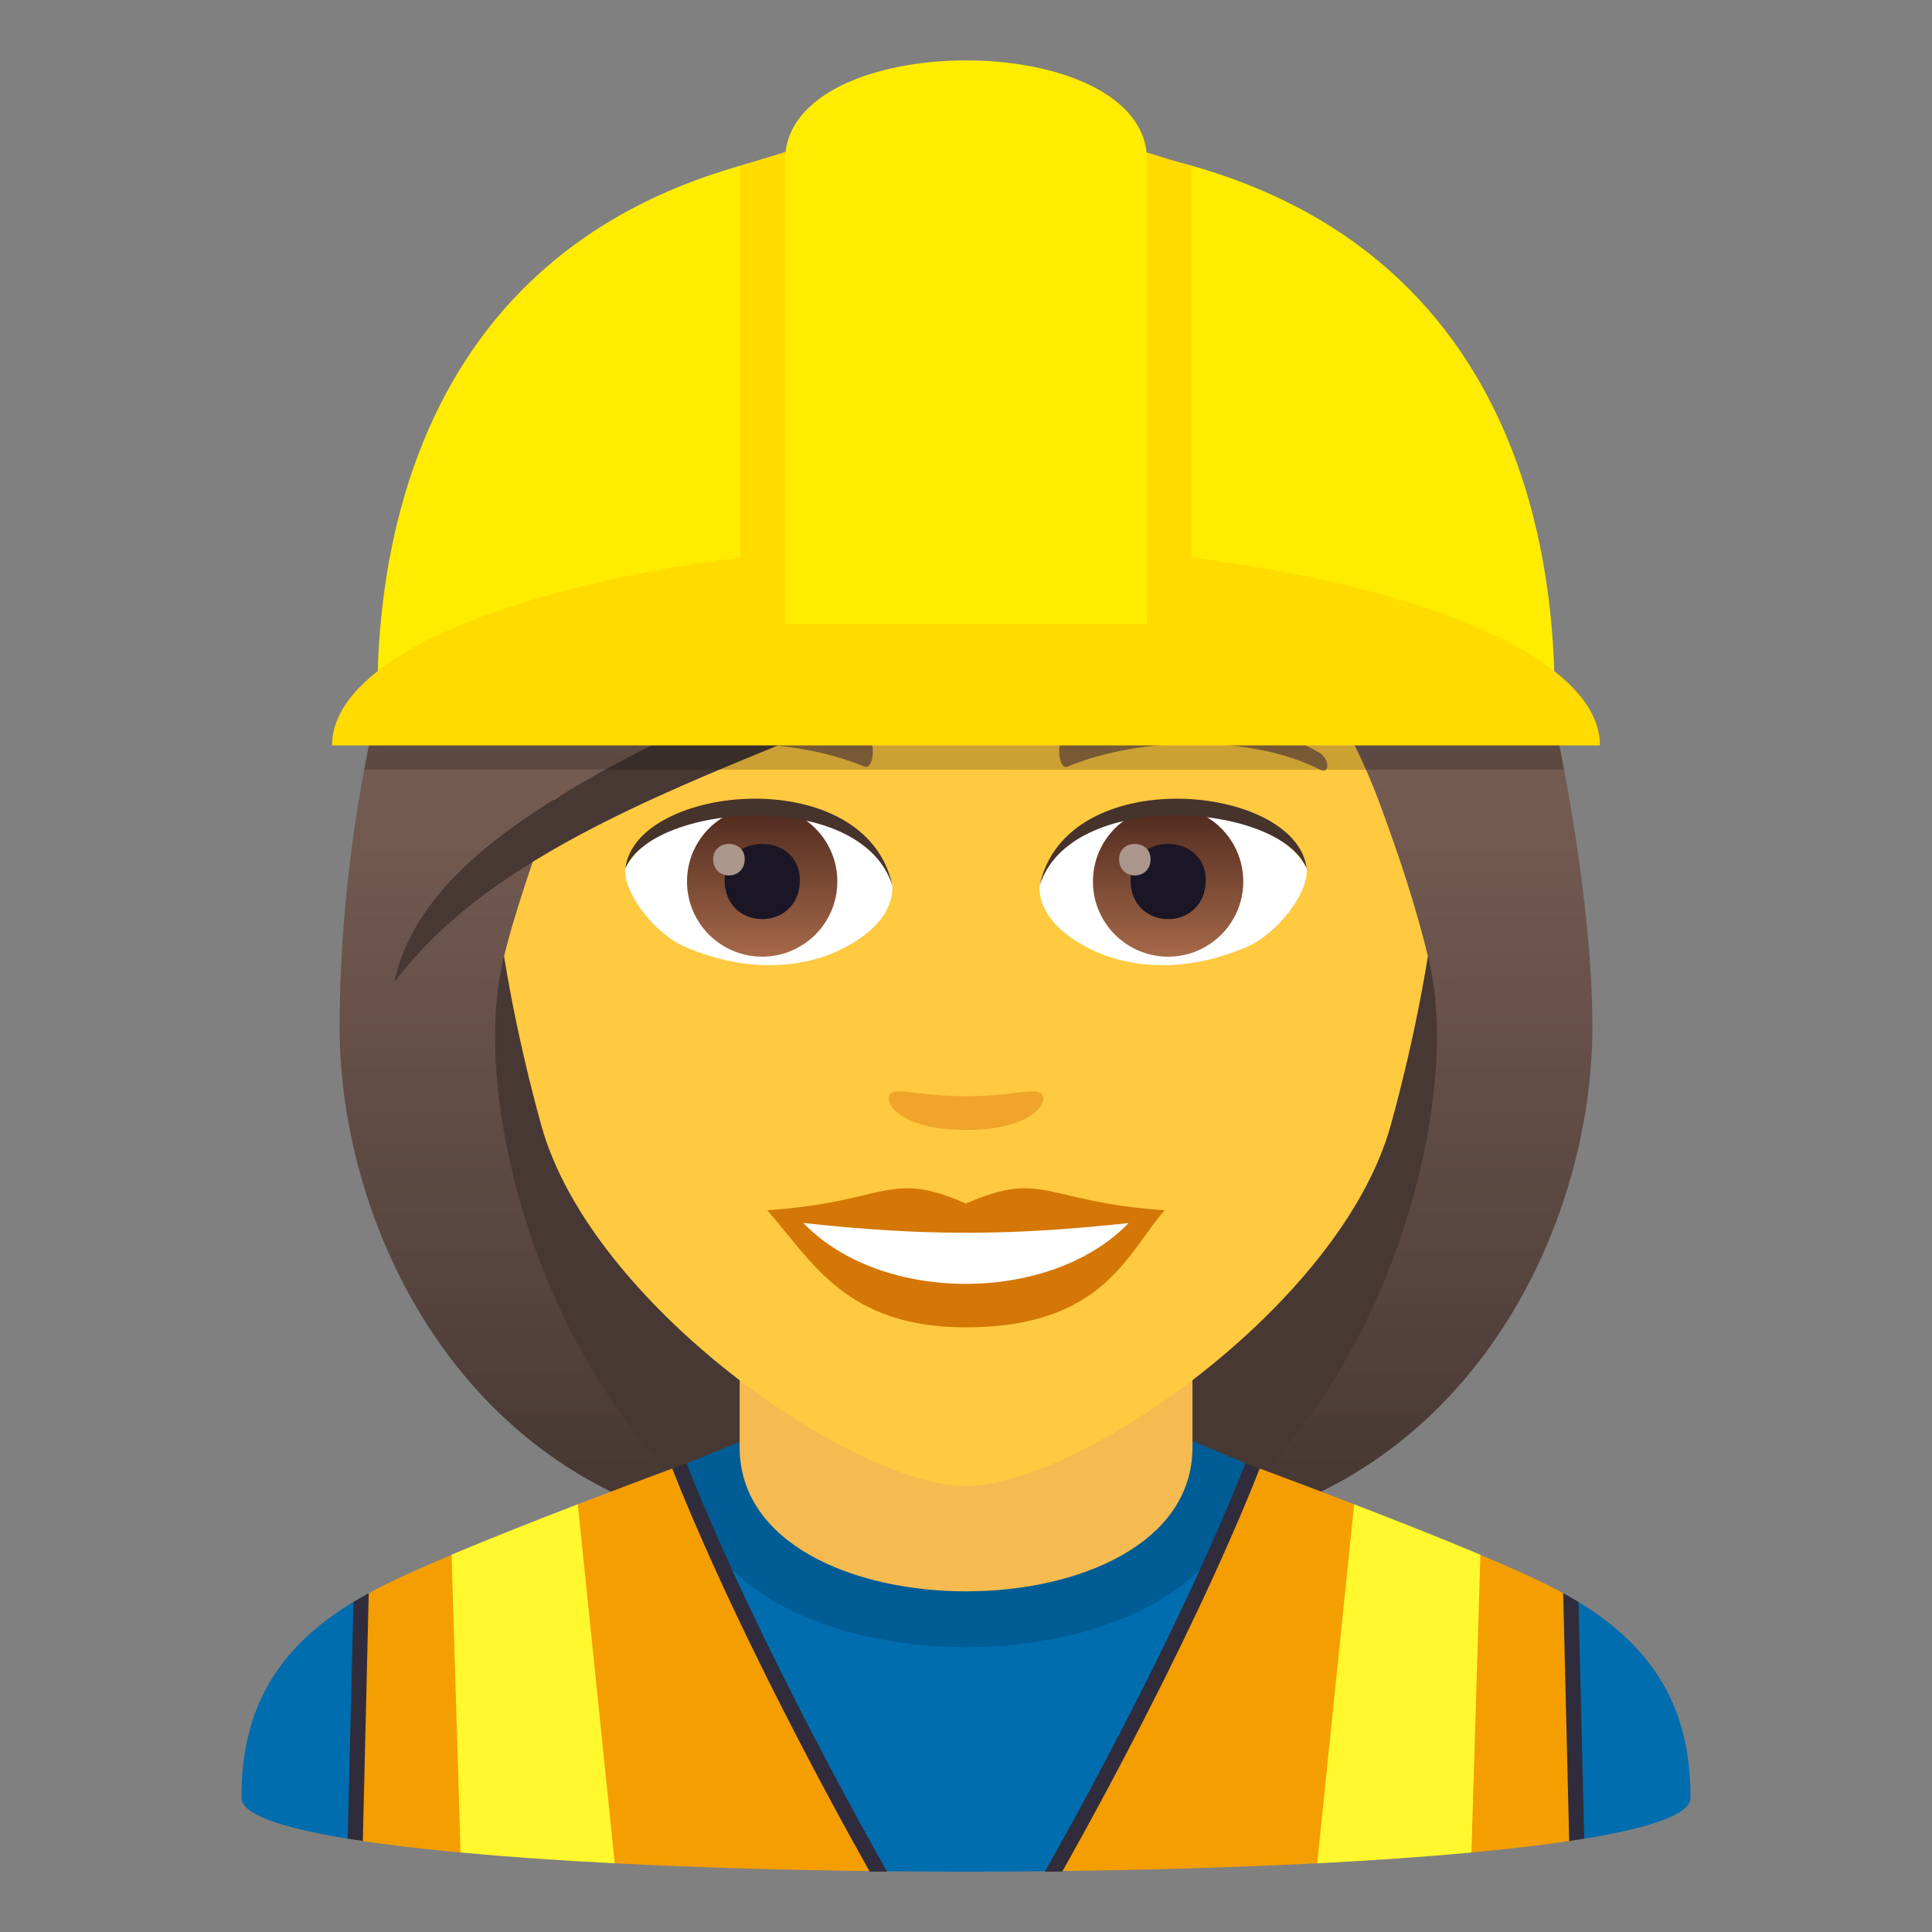
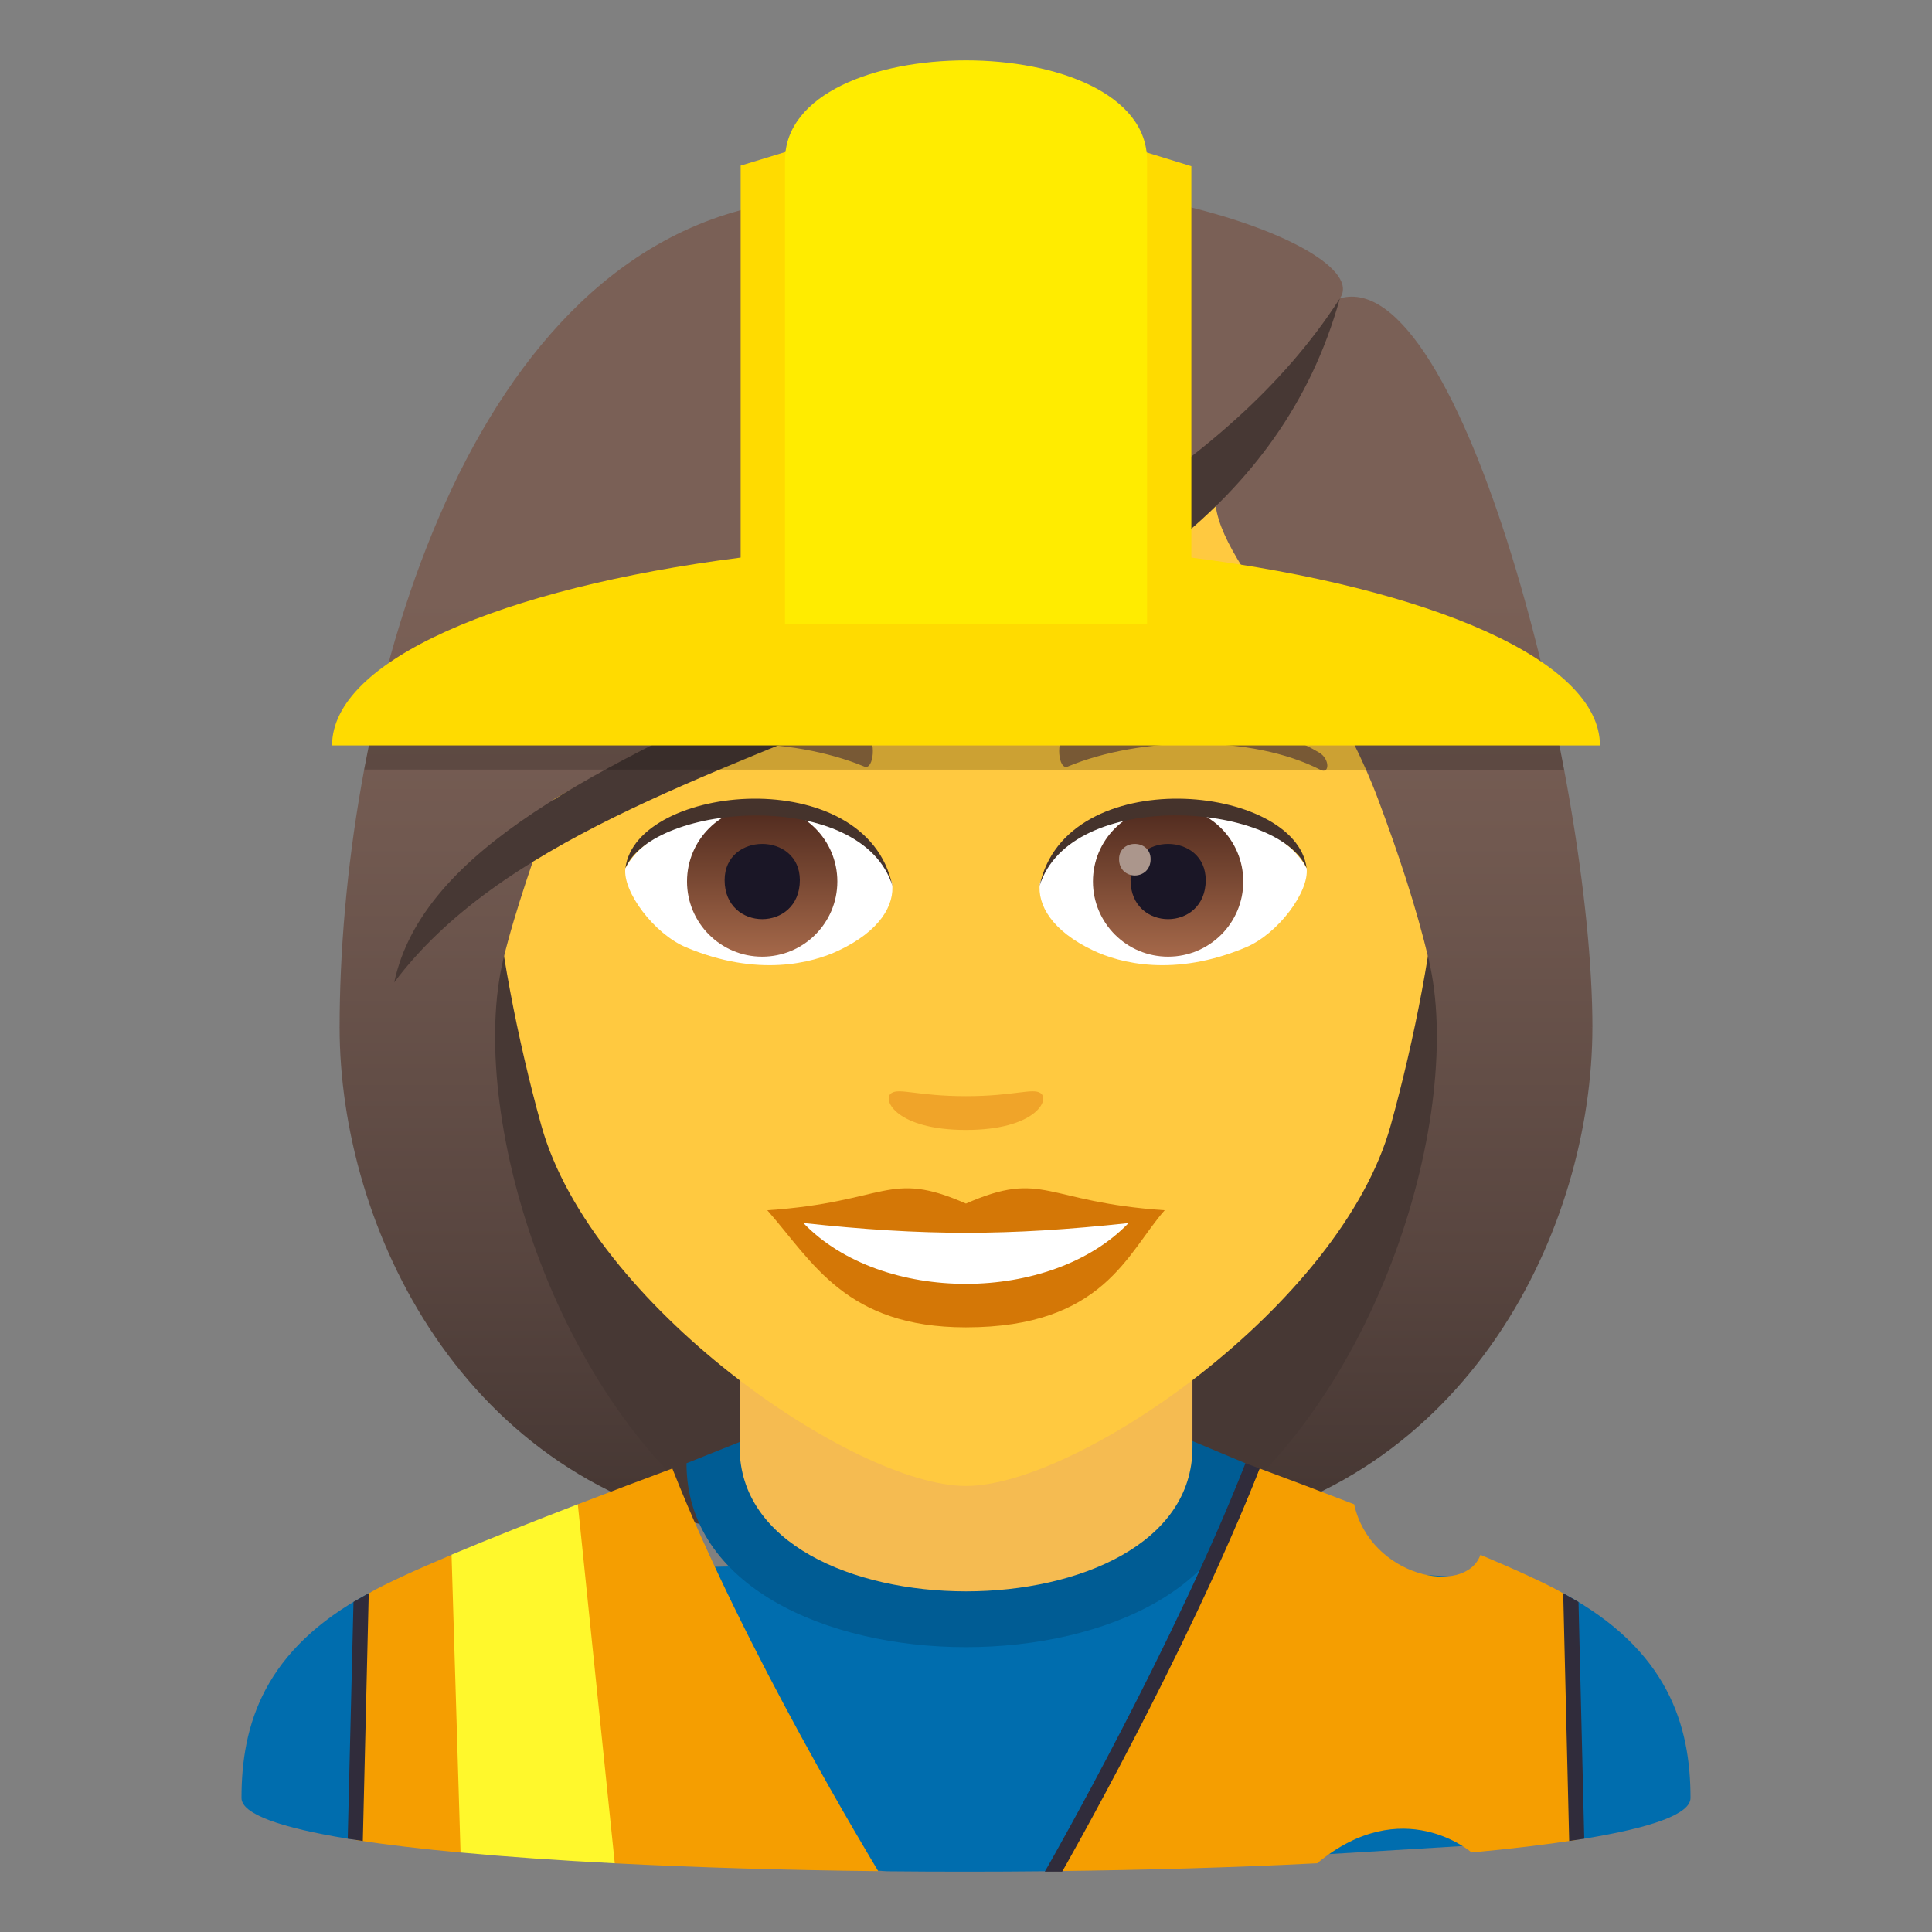
<svg xmlns="http://www.w3.org/2000/svg" xmlns:ns1="http://ns.adobe.com/AdobeSVGViewerExtensions/3.0/" version="1.1" id="Layer_1" x="0px" y="0px" width="64px" height="64px" viewBox="0 0 64 64" enable-background="new 0 0 64 64" xml:space="preserve">
  <rect x="0" y="0" width="64" height="64" fill="#808080" stroke="none" />
  <path fill="#473834" d="M39.582,50.741c15.168-6.066,11.65-20.475,11.65-20.475H12.766c0,0-3.516,14.409,11.648,20.475  c0,0,3.035,0.759,7.584,0.759C36.549,51.5,39.582,50.741,39.582,50.741z" />
  <linearGradient id="SVGID_1_" gradientUnits="userSpaceOnUse" x1="46.166" y1="51.497" x2="46.166" y2="6.115">
    <stop offset="0.05" style="stop-color:#473834" />
    <stop offset="0.227" style="stop-color:#594640" />
    <stop offset="0.52" style="stop-color:#715950" />
    <stop offset="0.7" style="stop-color:#7A6056" />
    <ns1:midPointStop offset="0.05" style="stop-color:#473834" />
    <ns1:midPointStop offset="0.4" style="stop-color:#473834" />
    <ns1:midPointStop offset="0.7" style="stop-color:#7A6056" />
  </linearGradient>
  <path fill="url(#SVGID_1_)" d="M47.332,31.804c1.172,4.931-1.553,14.599-7.75,18.937c9.102-1.517,13.168-10.11,13.168-16.704  L47.332,31.804z" />
  <linearGradient id="SVGID_2_" gradientUnits="userSpaceOnUse" x1="1762.98" y1="51.497" x2="1762.98" y2="6.115" gradientTransform="matrix(-1 0 0 1 1780.814 0)">
    <stop offset="0.05" style="stop-color:#473834" />
    <stop offset="0.227" style="stop-color:#594640" />
    <stop offset="0.52" style="stop-color:#715950" />
    <stop offset="0.7" style="stop-color:#7A6056" />
    <ns1:midPointStop offset="0.05" style="stop-color:#473834" />
    <ns1:midPointStop offset="0.4" style="stop-color:#473834" />
    <ns1:midPointStop offset="0.7" style="stop-color:#7A6056" />
  </linearGradient>
  <path fill="url(#SVGID_2_)" d="M16.666,31.804c-1.172,4.931,1.555,14.599,7.752,18.937c-9.102-1.517-13.168-10.11-13.168-16.704  L16.666,31.804z" />
  <path fill="#006DAE" d="M12.215,52.778c2.402-1.289,37.182-1.293,39.568,0C55.254,54.651,56,57.144,56,59.56  c0,0.539-1.318,0.989-3.518,1.349l-17.866,1.078c-1.736,0.018-3.49,0.018-5.227,0.001l-17.87-1.078C9.319,60.549,8,60.1,8,59.56  C8,57.14,8.735,54.644,12.215,52.778z" />
  <path fill="#005C94" d="M22.741,48.472c0,8.123,18.516,8.123,18.516,0l-1.796-0.752H24.62L22.741,48.472z" />
  <path fill="#F5BB51" d="M24.502,47.946c0,6.359,15,6.359,15,0c0-2.164,0-7.035,0-7.035h-15  C24.502,40.911,24.502,45.782,24.502,47.946z" />
  <path fill="#F59E01" d="M22.272,48.646c-0.9,0.334-1.993,0.746-3.131,1.186c-0.529,2.4-3.67,3.072-4.184,1.674  c-1.176,0.496-2.167,0.947-2.743,1.273c-0.081,0.047-0.329,5.775-0.43,8.174c1.001,0.155,2.169,0.294,3.468,0.415  c2.836-1.475,5.114,0.357,5.114,0.357c2.714,0.139,5.688,0.226,8.725,0.259l-0.062-0.107C28.987,61.8,24.639,54.669,22.272,48.646z" />
  <path fill="#F59E01" d="M49.042,51.505c-0.514,1.398-3.654,0.727-4.184-1.674c-1.138-0.439-2.232-0.852-3.133-1.186  c-2.364,6.023-6.713,13.154-6.756,13.23l-0.062,0.107c3.038-0.033,6.013-0.12,8.727-0.259c2.834-2.348,5.114-0.357,5.114-0.357  c1.298-0.121,2.465-0.26,3.466-0.415c-0.101-2.398-0.349-8.127-0.432-8.174C51.207,52.452,50.218,52.001,49.042,51.505z" />
  <path fill="#FFF82C" d="M14.958,51.501l0.298,9.865c1.541,0.145,3.264,0.264,5.109,0.358l-1.224-11.894  C17.713,50.38,16.224,50.968,14.958,51.501z" />
-   <path fill="#FFF82C" d="M44.858,49.831l-1.224,11.894c1.846-0.095,3.568-0.214,5.109-0.358l0.298-9.865  C47.774,50.968,46.285,50.38,44.858,49.831z" />
  <path fill="#302C3B" d="M11.71,53.065l-0.191,7.843c0.162,0.026,0.328,0.052,0.5,0.078l0.196-8.208  C12.039,52.882,11.71,53.065,11.71,53.065z" />
  <path fill="#302C3B" d="M51.783,52.778l0.198,8.208c0.172-0.026,0.338-0.052,0.499-0.078l-0.19-7.84  C52.29,53.068,51.961,52.882,51.783,52.778z" />
-   <path fill="#302C3B" d="M29.247,61.751c-0.043-0.074-4.147-7.275-6.506-13.279c-0.15,0.055-0.306,0.113-0.469,0.174  c2.398,6.107,6.54,13.354,6.54,13.354h0.577L29.247,61.751z" />
  <path fill="#302C3B" d="M34.753,61.751c0.043-0.074,4.147-7.275,6.504-13.279c0.15,0.055,0.306,0.113,0.469,0.174  c-2.396,6.107-6.54,13.354-6.54,13.354H34.61L34.753,61.751z" />
  <path fill="#FFC940" d="M32,8.276c-11.006,0-16.307,8.962-15.645,20.485c0.137,2.315,0.781,5.656,1.576,8.519  C19.582,43.231,28.291,49.225,32,49.225c3.707,0,12.416-5.993,14.068-11.944c0.795-2.863,1.439-6.204,1.574-8.519  C48.305,17.238,43.006,8.276,32,8.276z" />
  <path fill="#D47706" d="M31.998,39.87c-2.578-1.135-2.6-0.047-6.58,0.221c1.494,1.697,2.594,3.879,6.578,3.879  c4.574,0,5.348-2.479,6.586-3.879C34.596,39.823,34.58,38.735,31.998,39.87z" />
  <path fill="#FFFFFF" d="M26.613,40.514c2.6,2.705,8.205,2.669,10.771,0.002C33.383,40.945,30.615,40.945,26.613,40.514z" />
  <path fill="#966F42" d="M43.693,24.927c-2.391-1.426-6.68-1.6-8.377-0.629c-0.359,0.196-0.262,1.226,0.049,1.097  c2.42-1.007,6.107-1.058,8.379,0.108C44.049,25.657,44.057,25.134,43.693,24.927z" />
  <path fill="#966F42" d="M20.305,24.927c2.391-1.426,6.678-1.6,8.379-0.629c0.359,0.196,0.264,1.226-0.049,1.097  c-2.422-1.007-6.105-1.06-8.381,0.108C19.949,25.657,19.943,25.134,20.305,24.927z" />
  <path fill="#F0A429" d="M34.473,36.213c-0.262-0.184-0.877,0.099-2.475,0.099c-1.596,0-2.211-0.282-2.473-0.099  c-0.314,0.221,0.184,1.218,2.473,1.218S34.789,36.435,34.473,36.213z" />
  <path id="Path_844_" fill="#FFFFFF" d="M29.551,29.25c0.094,0.728-0.4,1.591-1.77,2.237c-0.869,0.412-2.678,0.896-5.055-0.106  c-1.064-0.448-2.104-1.847-2.01-2.62C22.004,26.333,28.346,25.977,29.551,29.25z" />
  <linearGradient id="Oval_1_" gradientUnits="userSpaceOnUse" x1="-424.58" y1="477.44" x2="-424.58" y2="478.199" gradientTransform="matrix(6.57 0 0 -6.57 2814.78 3168.528)">
    <stop offset="0" style="stop-color:#A6694A" />
    <stop offset="1" style="stop-color:#4F2A1E" />
    <ns1:midPointStop offset="0" style="stop-color:#A6694A" />
    <ns1:midPointStop offset="0.5" style="stop-color:#A6694A" />
    <ns1:midPointStop offset="1" style="stop-color:#4F2A1E" />
  </linearGradient>
  <circle id="Oval_128_" fill="url(#Oval_1_)" cx="25.248" cy="29.201" r="2.49" />
  <path id="Path_843_" fill="#1A1626" d="M24.004,29.156c0,1.723,2.492,1.723,2.492,0C26.496,27.556,24.004,27.556,24.004,29.156z" />
-   <path id="Path_842_" fill="#AB968C" d="M23.625,28.458c0,0.724,1.045,0.724,1.045,0C24.67,27.789,23.625,27.789,23.625,28.458z" />
  <path id="Path_841_" fill="#45332C" d="M29.563,29.346c-1.012-3.251-7.908-2.771-8.846-0.585  C21.064,25.962,28.701,25.223,29.563,29.346z" />
  <path id="Path_840_" fill="#FFFFFF" d="M34.447,29.25c-0.092,0.728,0.402,1.591,1.771,2.237c0.869,0.412,2.678,0.896,5.055-0.106  c1.066-0.448,2.104-1.847,2.01-2.62C41.996,26.333,35.654,25.977,34.447,29.25z" />
  <linearGradient id="Oval_2_" gradientUnits="userSpaceOnUse" x1="-425.232" y1="477.44" x2="-425.232" y2="478.199" gradientTransform="matrix(6.57 0 0 -6.57 2832.511 3168.528)">
    <stop offset="0" style="stop-color:#A6694A" />
    <stop offset="1" style="stop-color:#4F2A1E" />
    <ns1:midPointStop offset="0" style="stop-color:#A6694A" />
    <ns1:midPointStop offset="0.5" style="stop-color:#A6694A" />
    <ns1:midPointStop offset="1" style="stop-color:#4F2A1E" />
  </linearGradient>
  <circle id="Oval_114_" fill="url(#Oval_2_)" cx="38.695" cy="29.201" r="2.49" />
  <path id="Path_839_" fill="#1A1626" d="M37.451,29.156c0,1.723,2.49,1.723,2.49,0C39.941,27.556,37.451,27.556,37.451,29.156z" />
  <path id="Path_838_" fill="#AB968C" d="M37.07,28.458c0,0.724,1.045,0.724,1.045,0C38.115,27.789,37.07,27.789,37.07,28.458z" />
  <path id="Path_837_" fill="#45332C" d="M34.438,29.346c1.01-3.249,7.902-2.784,8.846-0.585  C42.934,25.962,35.299,25.223,34.438,29.346z" />
  <linearGradient id="SVGID_3_" gradientUnits="userSpaceOnUse" x1="32.001" y1="51.496" x2="32.001" y2="6.114">
    <stop offset="0.05" style="stop-color:#473834" />
    <stop offset="0.227" style="stop-color:#594640" />
    <stop offset="0.52" style="stop-color:#715950" />
    <stop offset="0.7" style="stop-color:#7A6056" />
    <ns1:midPointStop offset="0.05" style="stop-color:#473834" />
    <ns1:midPointStop offset="0.4" style="stop-color:#473834" />
    <ns1:midPointStop offset="0.7" style="stop-color:#7A6056" />
  </linearGradient>
  <path fill="url(#SVGID_3_)" d="M44.385,9.884c1.258-1.794-9.387-5.582-19.438-3.023C14.908,9.16,11.25,24.201,11.25,34.037  c0.898,0.712,4.396-1.065,5.416-2.233c0.416-1.722,1.072-3.493,1.684-5.328c7.539-4.365,16.07-5.393,21.992-10.617  c-0.758,2.275,3.256,5.145,5.309,10.617c0.664,1.774,1.26,3.553,1.682,5.328c1.674,1.54,3.014,2.267,5.418,2.233  C52.75,25.718,48.41,8.723,44.385,9.884z" />
  <path fill="#473834" d="M13.059,32.542c6.943-9.247,27.438-8.62,31.326-22.657C36.834,21.666,14.955,23.653,13.059,32.542z" />
-   <path fill="#FFEC00" d="M51.5,23.09h-39c0-7.764,3.238-18.54,19.5-18.54C48.264,4.55,51.5,15.327,51.5,23.09z" />
  <path fill="#FFDB00" d="M39.465,18.47V5.505L32.002,3.21l-7.467,2.276V18.47C16.588,19.486,11,21.888,11,24.694h42  C53,21.888,47.414,19.486,39.465,18.47z" />
  <path fill="#FFEC00" d="M37.998,20.677H26.004V5.312c0-4.416,11.994-4.416,11.994,0V20.677z" />
  <polygon opacity="0.2" points="51.813,25.5 12.063,25.493 12.221,24.694 51.656,24.694 " />
</svg>